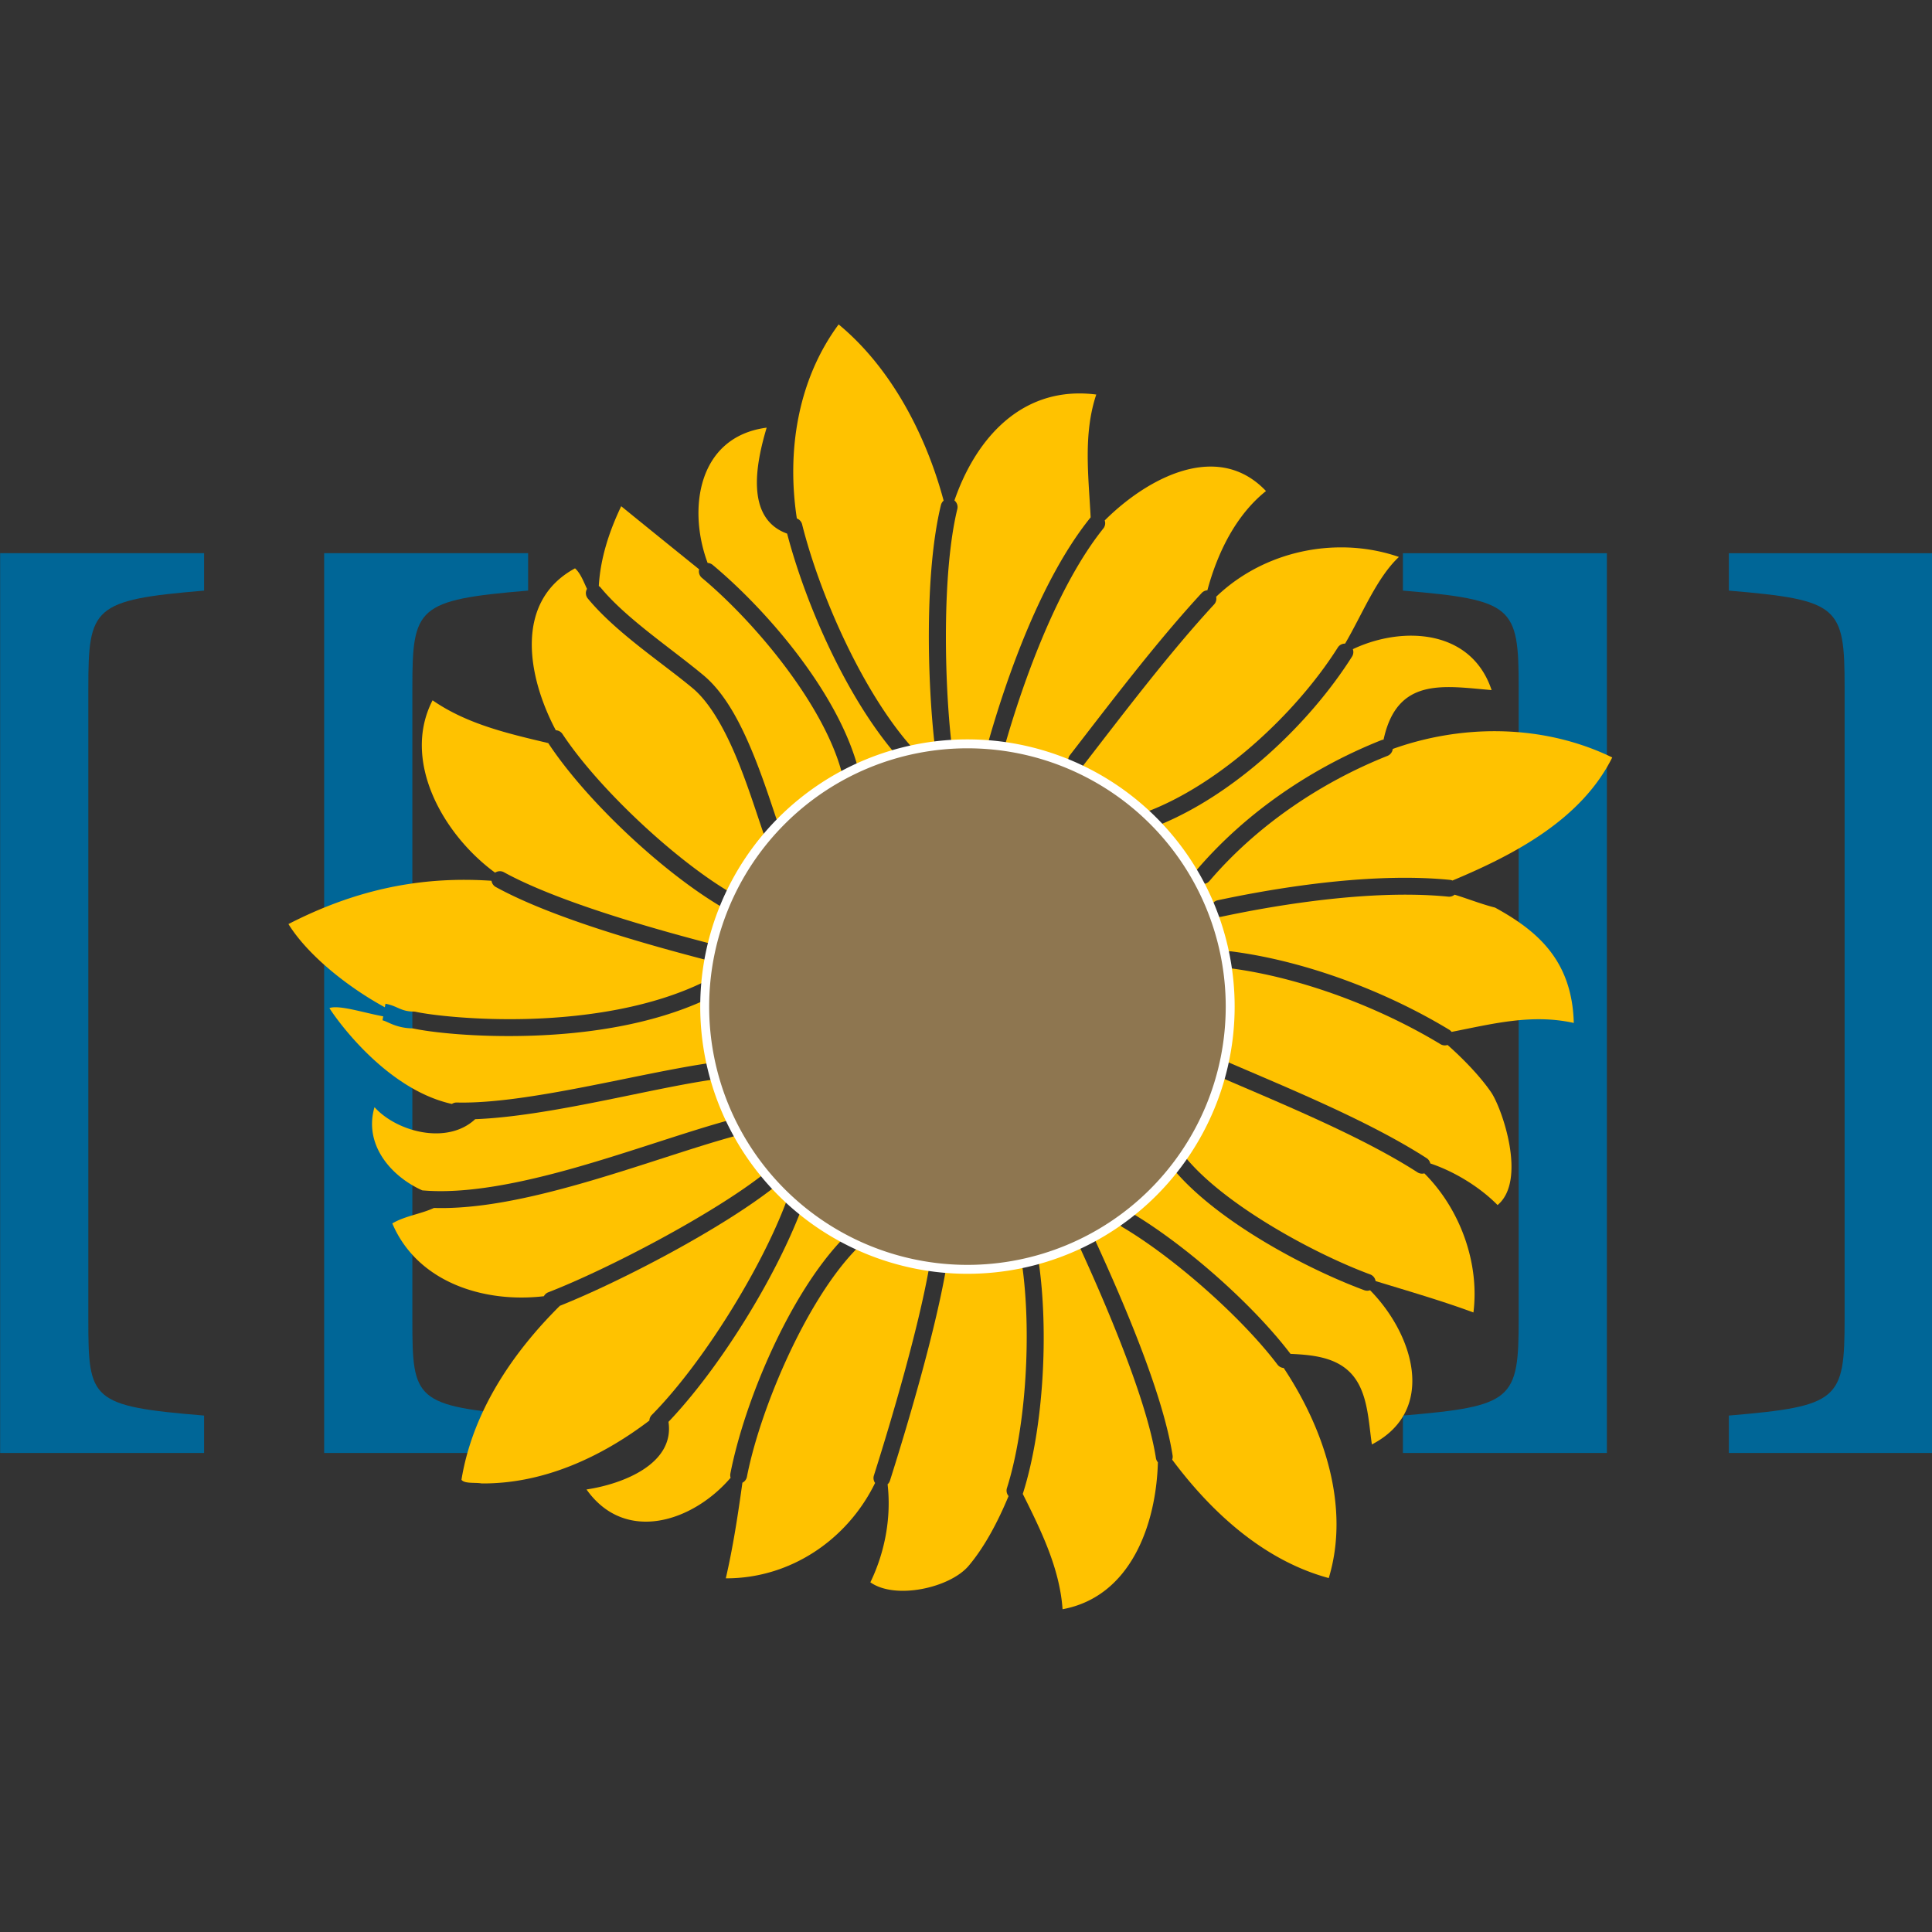
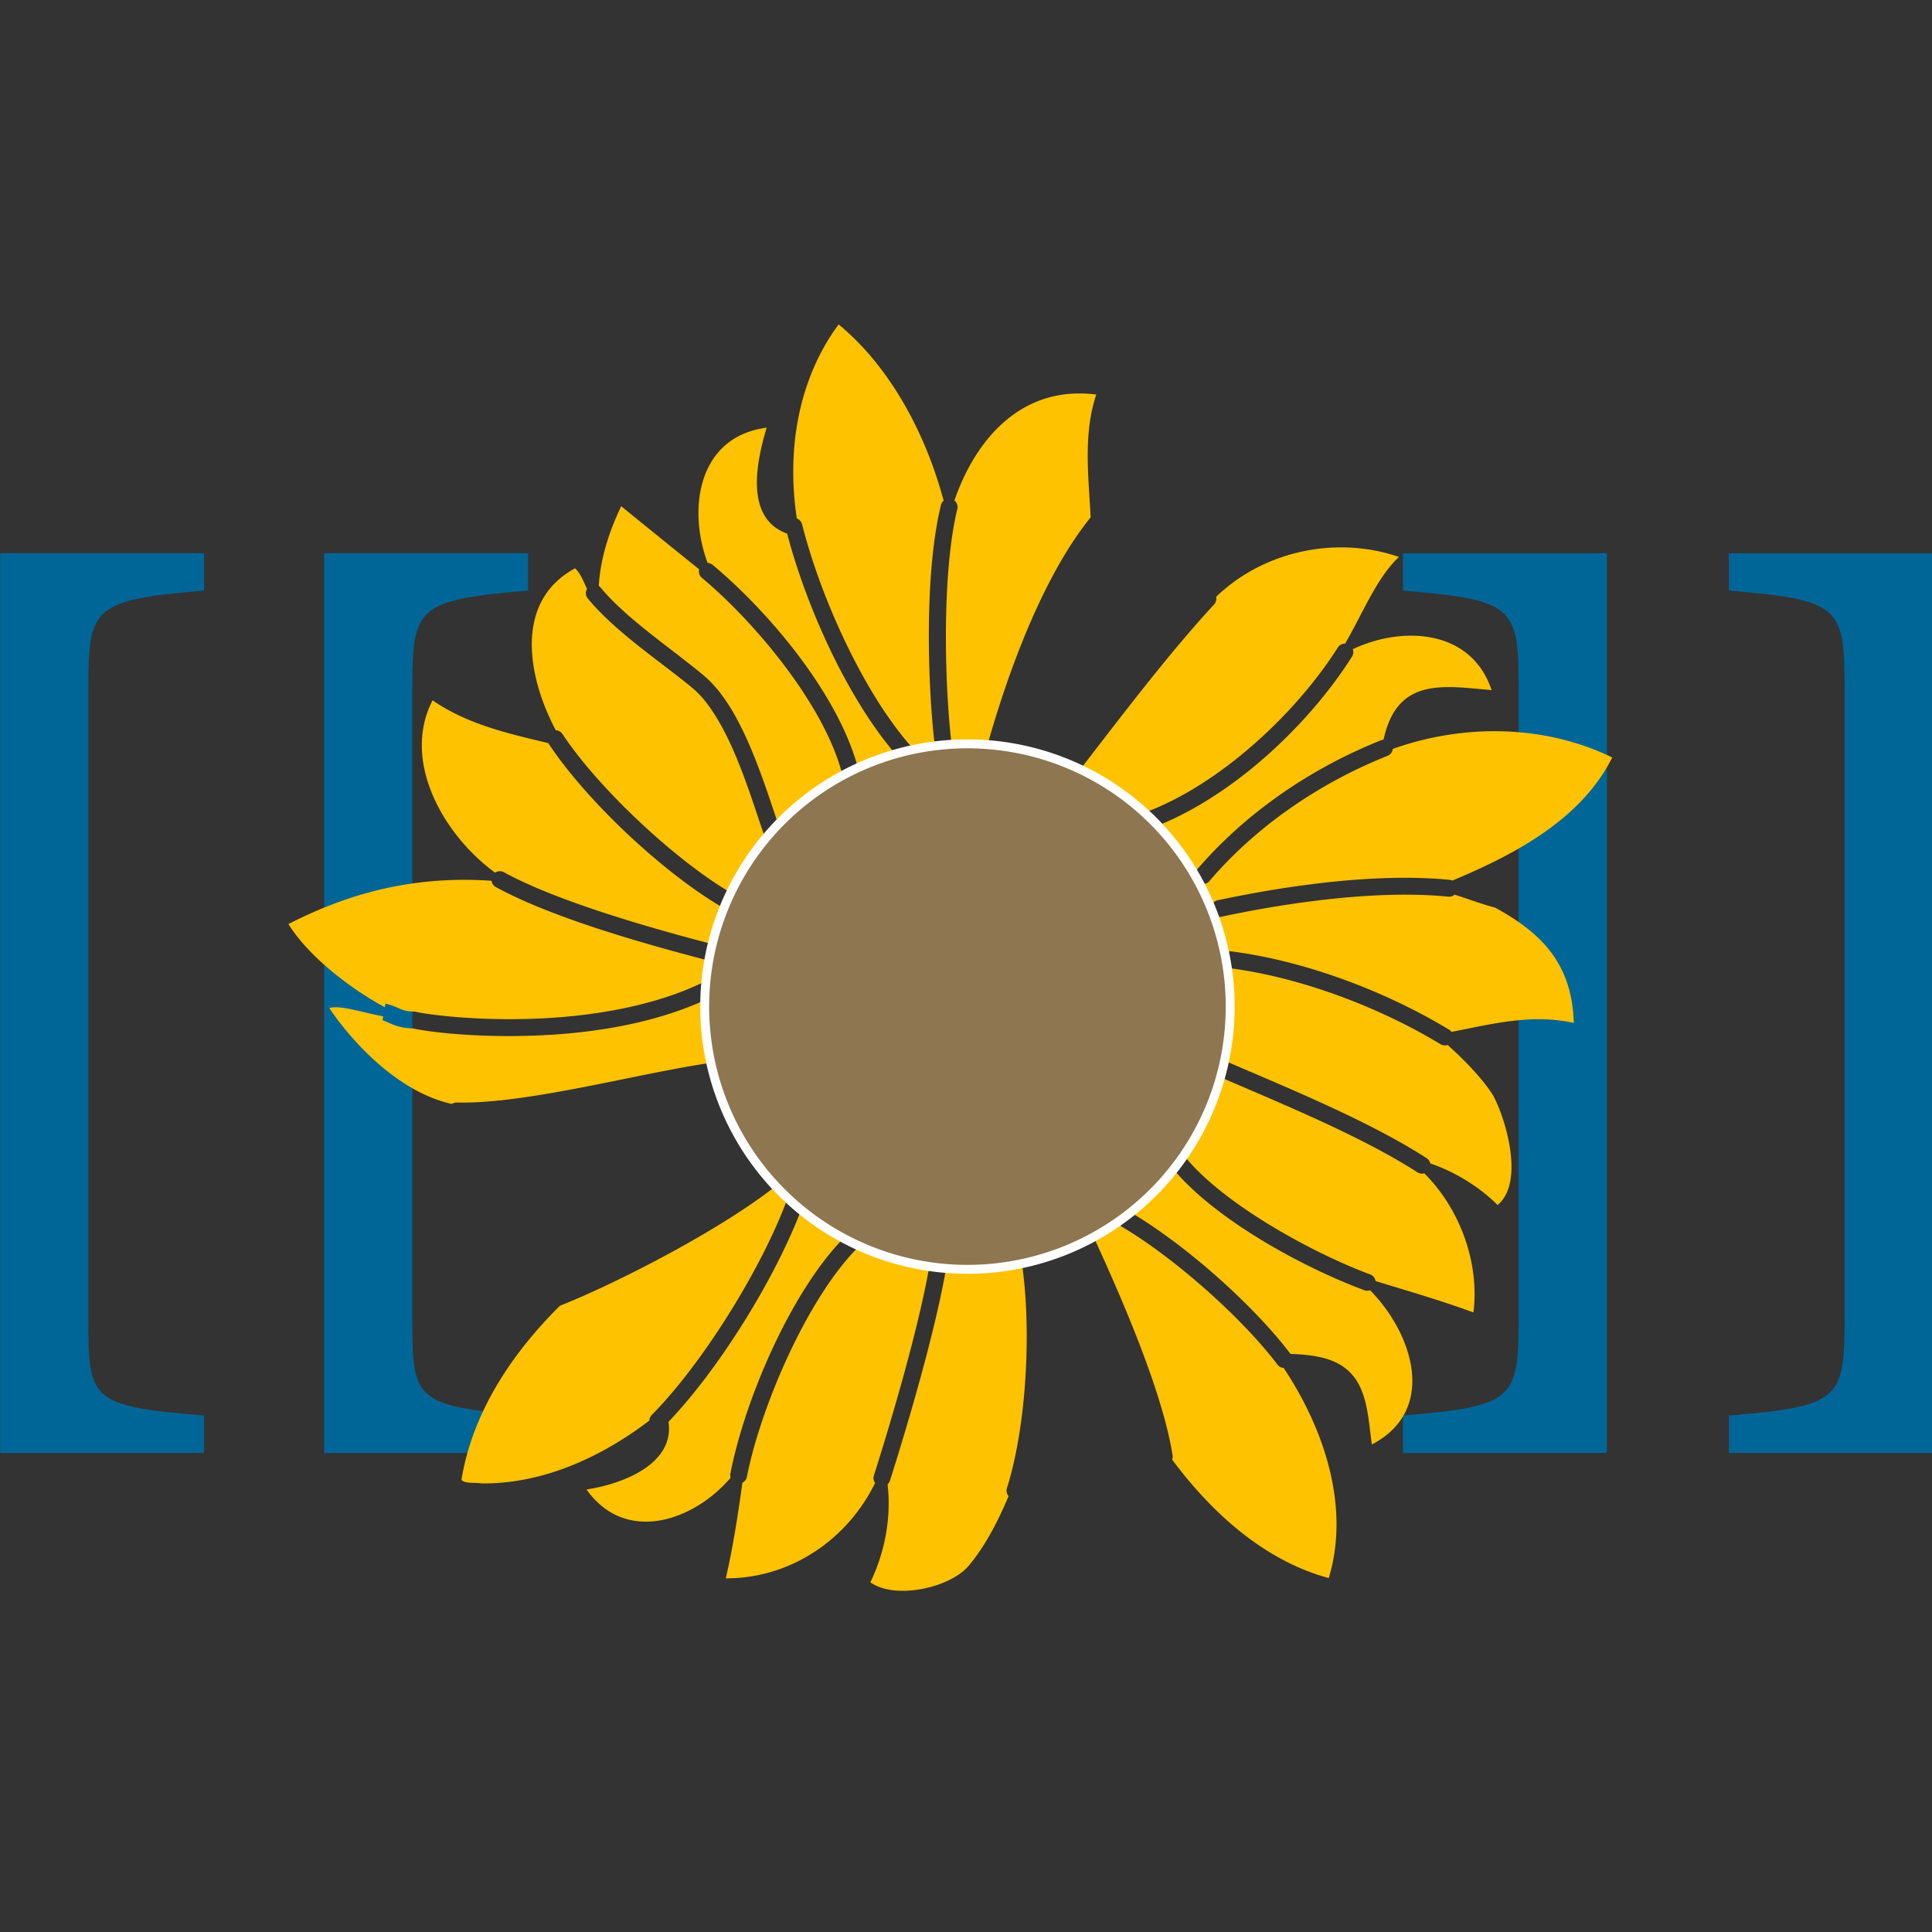
<svg xmlns="http://www.w3.org/2000/svg" xmlns:ns1="http://sodipodi.sourceforge.net/DTD/sodipodi-0.dtd" xmlns:ns2="http://www.inkscape.org/namespaces/inkscape" width="64mm" height="64mm" enable-background="new 41.5 29.5 736 573" version="1.1" viewBox="41.5 29.5 241.89 241.89" xml:space="preserve" id="svg828" ns1:docname="mediawiki-icon.svg" ns2:version="0.92.3 (2405546, 2018-03-11)">
  <rect x="41.5" y="29.5" width="241.89" height="241.89" fill="#333333" stroke="none" />
  <ns1:namedview pagecolor="#ffffff" bordercolor="#666666" borderopacity="1" objecttolerance="10" gridtolerance="10" guidetolerance="10" ns2:pageopacity="0" ns2:pageshadow="2" ns2:window-width="1920" ns2:window-height="1001" id="namedview830" showgrid="false" ns2:zoom="1.3690821" ns2:cx="183.50752" ns2:cy="82.062966" ns2:current-layer="layer1" ns2:document-units="mm" units="mm" fit-margin-top="1" fit-margin-left="1" fit-margin-right="1" fit-margin-bottom="1" ns2:window-x="-9" ns2:window-y="-9" ns2:window-maximized="1" />
  <defs id="defs832" />
  <g ns2:label="Embroidery" id="layer1" ns2:groupmode="layer" style="display:inline" transform="translate(-6.777,-324.521)">
    <g id="g1016" transform="translate(-122.731,40.336)">
      <g transform="matrix(0.705,0,0,0.705,124.556,142.752)" id="g879">
        <path embroider_fill_underlay="True" d="m 123.455,500.492 v -159.791 h 36.223 v 6.643 c -19.776,1.66 -20.558,2.952 -20.558,17.344 v 112.186 c 0,14.207 0.392,15.316 20.558,16.977 v 6.64 h -36.223 z" id="path815" ns2:connector-curvature="0" style="fill:#006697;stroke-width:0.528" />
        <path embroider_fill_underlay="True" d="M 65.913,500.49 V 340.701 H 102.135 v 6.643 c -19.776,1.66 -20.558,2.952 -20.558,17.344 v 112.184 c 0,14.207 0.392,15.316 20.558,16.977 v 6.64 H 65.913 Z" id="path932" ns2:connector-curvature="0" style="fill:#006697;stroke-width:0.528" />
        <path embroider_fill_underlay="True" d="m 315.035,500.492 v -6.641 c 19.579,-1.662 20.559,-2.769 20.559,-17.161 V 364.504 c 0,-14.392 -0.979,-15.499 -20.559,-17.159 V 340.702 h 36.223 v 159.791 h -36.223 z" id="path817" ns2:connector-curvature="0" style="fill:#006697;stroke-width:0.528" />
        <path embroider_fill_underlay="True" d="m 372.919,500.492 v -6.641 c 19.578,-1.662 20.558,-2.769 20.558,-17.161 V 364.504 c 0,-14.392 -0.979,-15.499 -20.558,-17.159 V 340.702 h 36.222 v 159.791 h -36.222 z" id="path819" ns2:connector-curvature="0" style="fill:#006697;stroke-width:0.528" />
        <path embroider_fill_underlay="True" ns2:connector-curvature="0" style="fill:#ffc200;fill-opacity:1;stroke:none;stroke-width:0.528" id="path930" d="m 214.823,300.072 c -7.312,9.894 -9.235,22.598 -7.422,34.459 a 1.497,1.497 0 0 1 0.938,1.059 c 3.183,12.65 10.793,29.797 19.475,39.561 a 1.497,1.497 0 0 1 0.293,0.462 46.661,46.661 0 0 1 3.801,-0.633 1.497,1.497 0 0 1 -0.009,-0.068 c -1.296,-11.072 -1.862,-30.594 1.088,-42.743 a 1.497,1.497 0 0 1 0.484,-0.801 c -3.114,-11.64 -9.321,-23.599 -18.648,-31.296 z" />
        <path embroider_fill_underlay="True" ns2:connector-curvature="0" style="fill:#ffc200;fill-opacity:1;stroke:none;stroke-width:0.528" id="path928" d="m 258.152,312.338 c -11.828,-0.298 -19.247,8.798 -22.765,18.999 a 1.497,1.497 0 0 1 0.511,1.538 c -2.751,11.326 -2.284,30.933 -1.024,41.687 a 1.497,1.497 0 0 1 0.007,0.098 46.661,46.661 0 0 1 2.82,-0.1 46.661,46.661 0 0 1 3.562,0.178 1.497,1.497 0 0 1 0.014,-0.056 c 3.566,-12.656 9.693,-29.623 18.2,-40.226 a 1.497,1.497 0 0 1 0.104,-0.118 c -0.376,-7.327 -1.344,-14.8 0.995,-21.813 -0.828,-0.106 -1.636,-0.168 -2.424,-0.188 z" />
        <path embroider_fill_underlay="True" ns2:connector-curvature="0" style="fill:#ffc200;fill-opacity:1;stroke:none;stroke-width:0.528" id="path926" d="m 202.043,318.405 c -12.189,1.6 -14.085,14.371 -10.484,24.032 a 1.497,1.497 0 0 1 0.916,0.359 c 9.937,8.306 22.275,22.879 25.789,36.067 a 46.661,46.661 0 0 1 6.642,-2.499 c -8.737,-10.227 -15.901,-26.468 -19.229,-39.14 -7.506,-2.712 -5.523,-12.495 -3.635,-18.819 z" />
-         <path embroider_fill_underlay="True" ns2:connector-curvature="0" style="fill:#ffc200;fill-opacity:1;stroke:none;stroke-width:0.528" id="path924" d="m 280.85,325.318 c -6.71,0.017 -13.805,4.609 -18.775,9.567 a 1.497,1.497 0 0 1 -0.259,1.446 c -7.874,9.814 -14.006,26.338 -17.535,38.752 a 46.661,46.661 0 0 1 11.499,3.126 1.497,1.497 0 0 1 0.133,-1.663 c 7.187,-9.292 15.327,-20.045 23.378,-28.764 a 1.497,1.497 0 0 1 1.017,-0.493 c 1.785,-6.632 5.034,-13.327 10.409,-17.626 -2.943,-3.107 -6.351,-4.354 -9.866,-4.346 z" />
        <path embroider_fill_underlay="True" ns2:connector-curvature="0" style="fill:#ffc200;fill-opacity:1;stroke:none;stroke-width:0.528" id="path922" d="m 176.207,332.359 c -2.134,4.482 -3.691,9.225 -3.977,14.166 a 1.497,1.497 0 0 1 0.369,0.328 c 4.506,5.455 12.485,10.751 18.205,15.513 3.637,3.028 6.266,7.896 8.419,12.967 2.045,4.819 3.602,9.774 4.898,13.57 a 46.661,46.661 0 0 1 11.484,-8.729 1.497,1.497 0 0 1 -0.211,-0.477 c -3.174,-12.007 -15.287,-26.621 -24.835,-34.604 a 1.497,1.497 0 0 1 -0.507,-1.526 c -4.623,-3.732 -9.286,-7.498 -13.843,-11.209 z" />
        <path embroider_fill_underlay="True" ns2:connector-curvature="0" style="fill:#ffc200;fill-opacity:1;stroke:none;stroke-width:0.528" id="path920" d="m 303.702,339.67 c -7.946,0.087 -15.916,3.077 -21.839,8.774 a 1.497,1.497 0 0 1 -0.371,1.369 c -7.9,8.556 -16.009,19.255 -23.21,28.565 a 1.497,1.497 0 0 1 -0.941,0.574 46.661,46.661 0 0 1 11.784,7.849 1.498,1.498 0 0 1 0.19,-0.087 c 13.163,-4.897 26.742,-17.543 34.142,-29.241 a 1.497,1.497 0 0 1 1.31,-0.714 c 3.033,-5.169 5.612,-11.708 9.559,-15.391 -3.407,-1.178 -7.013,-1.738 -10.624,-1.698 z" />
        <path embroider_fill_underlay="True" ns2:connector-curvature="0" style="fill:#ffc200;fill-opacity:1;stroke:none;stroke-width:0.528" id="path918" d="m 168.009,343.39 c -10.904,5.898 -8.417,19.34 -3.415,28.756 a 1.497,1.497 0 0 1 1.201,0.687 c 6.317,9.568 19.965,22.358 29.914,28.187 a 46.661,46.661 0 0 1 6.271,-9.808 1.498,1.498 0 0 1 -0.465,-0.668 c -1.362,-3.938 -2.977,-9.161 -5.048,-14.042 -2.071,-4.881 -4.637,-9.386 -7.578,-11.835 -5.492,-4.572 -13.608,-9.867 -18.598,-15.907 a 1.497,1.497 0 0 1 -0.155,-1.718 c -0.633,-1.346 -1.153,-2.776 -2.127,-3.653 z" />
        <path embroider_fill_underlay="True" ns2:connector-curvature="0" style="fill:#ffc200;fill-opacity:1;stroke:none;stroke-width:0.528" id="path916" d="m 316.791,355.352 c -3.629,-0.053 -7.396,0.849 -10.65,2.393 a 1.497,1.497 0 0 1 -0.152,1.329 c -7.547,11.93 -20.799,24.505 -34.491,30.005 a 46.661,46.661 0 0 1 6.542,8.801 1.498,1.498 0 0 1 0.356,-0.906 c 8.743,-10.229 20.413,-18.139 32.772,-23.056 a 1.497,1.497 0 0 1 0.43,-0.106 c 2.414,-11.176 10.661,-9.524 19.189,-8.798 -2.279,-6.834 -7.947,-9.573 -13.996,-9.661 z" />
        <path embroider_fill_underlay="True" ns2:connector-curvature="0" style="fill:#ffc200;fill-opacity:1;stroke:none;stroke-width:0.528" id="path914" d="m 142.712,366.827 c -5.532,10.706 1.808,23.809 11.104,30.611 a 1.497,1.497 0 0 1 0.871,-0.262 1.497,1.497 0 0 1 0.715,0.195 c 9.449,5.188 26.307,9.976 37.033,12.766 a 46.661,46.661 0 0 1 2.028,-6.37 c -10.596,-6.118 -24.394,-19.02 -31.171,-29.284 a 1.497,1.497 0 0 1 -0.035,-0.056 c -7.119,-1.695 -14.413,-3.349 -20.546,-7.601 z" />
        <path embroider_fill_underlay="True" ns2:connector-curvature="0" style="fill:#ffc200;fill-opacity:1;stroke:none;stroke-width:0.528" id="path912" d="m 331.714,372.314 c -6.256,-0.049 -12.557,1.033 -18.485,3.15 a 1.497,1.497 0 0 1 -0.953,1.237 c -11.934,4.749 -23.221,12.413 -31.603,22.22 a 1.498,1.498 0 0 1 -1.835,0.351 46.661,46.661 0 0 1 2.123,4.522 1.497,1.497 0 0 1 1.187,-1.457 c 9.261,-1.977 20.556,-3.748 31.067,-3.969 3.504,-0.074 6.92,0.025 10.145,0.346 a 1.497,1.497 0 0 1 0.473,0.119 c 11.067,-4.624 22.896,-10.865 28.376,-21.857 -6.37,-3.098 -13.403,-4.606 -20.494,-4.661 z" />
        <path embroider_fill_underlay="True" ns2:connector-curvature="0" style="fill:#ffc200;fill-opacity:1;stroke:none;stroke-width:0.528" id="path910" d="m 148.411,398.709 c -10.996,-0.013 -21.115,2.626 -31.297,7.854 3.435,5.543 10.577,11.217 17.117,14.779 l 0.11,-0.627 c 2.107,0.372 2.711,1.387 5.021,1.387 v 10e-4 a 1.498,1.498 0 0 1 0.336,0.036 c 2.378,0.546 10.725,1.588 20.633,1.251 9.908,-0.337 21.505,-2.034 30.836,-6.678 a 1.497,1.497 0 0 1 0.102,-0.046 46.661,46.661 0 0 1 0.533,-3.598 c -10.778,-2.8 -27.735,-7.523 -37.842,-13.072 a 1.497,1.497 0 0 1 -0.781,-1.119 c -1.609,-0.11 -3.199,-0.166 -4.77,-0.168 z" />
        <path embroider_fill_underlay="True" ns2:connector-curvature="0" style="fill:#ffc200;fill-opacity:1;stroke:none;stroke-width:0.528" id="path908" d="m 315.819,401.345 c -10.862,-0.038 -23.156,1.809 -33.046,3.921 a 1.497,1.497 0 0 1 -1.412,-0.446 46.661,46.661 0 0 1 1.994,7.005 1.497,1.497 0 0 1 1.099,-0.419 1.497,1.497 0 0 1 0.15,0.014 c 13.113,1.692 27.374,7.078 38.657,13.913 a 1.497,1.497 0 0 1 0.418,0.38 c 7.21,-1.408 14.206,-3.251 21.702,-1.589 -0.298,-11.191 -6.565,-16.414 -13.983,-20.485 -2.501,-0.637 -4.797,-1.564 -7.185,-2.293 a 1.497,1.497 0 0 1 -1.15,0.348 c -2.307,-0.229 -4.737,-0.339 -7.244,-0.348 z" />
        <path embroider_fill_underlay="True" ns2:connector-curvature="0" style="fill:#ffc200;fill-opacity:1;stroke:none;stroke-width:0.528" id="path906" d="m 283.805,414.279 a 46.661,46.661 0 0 1 0.559,6.943 46.661,46.661 0 0 1 -1.019,9.623 1.497,1.497 0 0 1 0.293,0.097 c 10.968,4.738 25.322,10.565 35.609,17.196 a 1.498,1.498 0 0 1 0.649,0.936 c 4.452,1.491 8.917,4.306 11.949,7.392 5.261,-4.384 0.78,-17.232 -1.166,-20.062 -1.752,-2.55 -4.631,-5.652 -7.718,-8.37 a 1.497,1.497 0 0 1 -1.251,-0.137 c -10.92,-6.615 -24.907,-11.881 -37.489,-13.505 a 1.497,1.497 0 0 1 -0.416,-0.111 z" />
        <path embroider_fill_underlay="True" ns2:connector-curvature="0" style="fill:#ffc200;fill-opacity:1;stroke:none;stroke-width:0.528" id="path904" d="m 191.099,420.053 c -9.658,4.438 -20.974,6.001 -30.668,6.33 -10.009,0.34 -18.133,-0.607 -21.238,-1.292 -3.032,-0.045 -4.505,-1.273 -5.375,-1.427 l 0.126,-0.713 c -3.378,-0.606 -7.811,-2.078 -9.55,-1.468 0.3,0.574 9.383,14.292 21.748,17.029 a 1.497,1.497 0 0 1 0.915,-0.256 c 12.439,0.3 32.3,-5.225 45.124,-7.051 a 46.661,46.661 0 0 1 -1.14,-9.986 46.661,46.661 0 0 1 0.058,-1.168 z" />
        <path embroider_fill_underlay="True" ns2:connector-curvature="0" style="fill:#ffc200;fill-opacity:1;stroke:none;stroke-width:0.528" id="path902" d="m 282.6,433.755 a 46.661,46.661 0 0 1 -6.653,14.162 1.497,1.497 0 0 1 0.839,0.507 c 6.983,8.193 22.379,16.629 32.396,20.345 a 1.497,1.497 0 0 1 0.996,1.194 c 5.83,1.788 11.719,3.487 17.381,5.577 1.098,-8.776 -2.341,-18.336 -8.718,-24.704 a 1.498,1.498 0 0 1 -1.218,-0.181 c -9.846,-6.346 -24.024,-12.151 -35.022,-16.899 z" />
-         <path embroider_fill_underlay="True" ns2:connector-curvature="0" style="fill:#ffc200;fill-opacity:1;stroke:none;stroke-width:0.528" id="path900" d="m 192.885,434.125 a 1.497,1.497 0 0 1 -0.136,0.025 c -11.41,1.607 -29.236,6.551 -42.471,7.067 -4.967,4.628 -13.919,2.255 -17.879,-2.135 -1.935,6.574 2.829,12.246 8.482,14.774 7.79,0.697 17.574,-1.3 27.285,-4.062 9.876,-2.809 19.666,-6.363 27.475,-8.479 a 46.661,46.661 0 0 1 -2.756,-7.191 z" />
-         <path embroider_fill_underlay="True" ns2:connector-curvature="0" style="fill:#ffc200;fill-opacity:1;stroke:none;stroke-width:0.528" id="path898" d="m 197.034,443.98 a 1.497,1.497 0 0 1 -0.408,0.17 c -7.624,2.051 -17.541,5.652 -27.641,8.525 -8.956,2.547 -18.054,4.543 -26.03,4.306 -2.366,1.092 -5.102,1.398 -7.397,2.744 4.477,10.519 16.334,14.174 26.921,12.93 a 1.497,1.497 0 0 1 0.817,-0.709 c 10.766,-4.193 29.263,-13.911 38.352,-21.086 a 1.497,1.497 0 0 1 0.037,-0.027 46.661,46.661 0 0 1 -4.652,-6.854 z" />
        <path embroider_fill_underlay="True" ns2:connector-curvature="0" style="fill:#ffc200;fill-opacity:1;stroke:none;stroke-width:0.528" id="path896" d="m 274.31,450.073 a 46.661,46.661 0 0 1 -7.608,7.704 1.497,1.497 0 0 1 0.025,0.013 c 9.583,5.671 21.566,16.204 28.344,25.105 3.876,0.17 8.068,0.575 10.773,3.495 3.002,3.243 3.059,8.477 3.681,12.59 11.643,-6.063 7.347,-19.608 -0.323,-27.387 a 1.497,1.497 0 0 1 -1.06,-0.019 c -10.441,-3.873 -25.927,-12.168 -33.634,-21.21 a 1.497,1.497 0 0 1 -0.199,-0.293 z" />
        <path embroider_fill_underlay="True" ns2:connector-curvature="0" style="fill:#ffc200;fill-opacity:1;stroke:none;stroke-width:0.528" id="path894" d="m 203.653,453.075 a 1.497,1.497 0 0 1 -0.152,0.136 c -9.337,7.37 -26.985,16.658 -38.187,21.148 -8.564,8.5 -15.527,18.971 -17.473,30.893 0.557,0.745 2.481,0.445 3.576,0.65 10.876,0.101 21.185,-4.611 29.796,-11.165 a 1.497,1.497 0 0 1 0.443,-1.011 c 8.967,-9.069 19.424,-25.904 23.917,-37.986 a 1.497,1.497 0 0 1 0.289,-0.488 46.661,46.661 0 0 1 -2.209,-2.177 z" />
        <path embroider_fill_underlay="True" ns2:connector-curvature="0" style="fill:#ffc200;fill-opacity:1;stroke:none;stroke-width:0.528" id="path892" d="m 208.172,457.313 c -4.65,12.211 -14.476,28.12 -23.565,37.655 1.112,7.444 -8.054,11.033 -14.559,12.007 6.901,9.727 18.954,5.691 25.593,-2.083 a 1.497,1.497 0 0 1 -0.04,-0.76 c 2.48,-12.714 10.454,-31.834 20.09,-41.788 a 46.661,46.661 0 0 1 -7.52,-5.031 z" />
        <path embroider_fill_underlay="True" ns2:connector-curvature="0" style="fill:#ffc200;fill-opacity:1;stroke:none;stroke-width:0.528" id="path890" d="m 264.477,459.365 a 46.661,46.661 0 0 1 -4.434,2.766 1.497,1.497 0 0 1 0.235,0.372 c 4.629,10.073 12.085,27.084 13.854,38.427 a 1.498,1.498 0 0 1 -0.076,0.749 c 7.059,9.48 16.397,17.944 27.809,21.031 3.828,-12.64 -0.805,-26.471 -8.005,-37.313 a 1.498,1.498 0 0 1 -1.096,-0.588 c -6.411,-8.458 -18.415,-19.029 -27.565,-24.443 a 1.497,1.497 0 0 1 -0.721,-1.002 z" />
-         <path embroider_fill_underlay="True" ns2:connector-curvature="0" style="fill:#ffc200;fill-opacity:1;stroke:none;stroke-width:0.528" id="path888" d="m 257.449,463.44 a 46.661,46.661 0 0 1 -7.219,2.726 1.497,1.497 0 0 1 0.132,0.448 c 1.755,12.185 0.918,29.244 -2.784,40.986 a 1.497,1.497 0 0 1 -0.057,0.156 c 3.253,6.512 6.561,13.219 7.07,20.487 12.147,-2.246 16.636,-15.12 16.929,-26.097 a 1.498,1.498 0 0 1 -0.351,-0.751 c -1.638,-10.505 -9.015,-27.63 -13.614,-37.64 a 1.497,1.497 0 0 1 -0.107,-0.314 z" />
        <path embroider_fill_underlay="True" ns2:connector-curvature="0" style="fill:#ffc200;fill-opacity:1;stroke:none;stroke-width:0.528" id="path886" d="m 218.417,463.661 a 1.497,1.497 0 0 1 -0.341,0.519 c -8.931,9.048 -17.164,28.362 -19.536,40.526 a 1.497,1.497 0 0 1 -0.806,1.07 c -0.788,5.692 -1.657,11.38 -2.947,16.98 11.439,0.042 21.579,-6.837 26.51,-16.937 a 1.498,1.498 0 0 1 -0.211,-1.324 c 3.347,-10.56 7.836,-25.954 9.77,-36.701 a 1.497,1.497 0 0 1 0.153,-0.452 46.661,46.661 0 0 1 -12.591,-3.68 z" />
        <path embroider_fill_underlay="True" ns2:connector-curvature="0" style="fill:#ffc200;fill-opacity:1;stroke:none;stroke-width:0.528" id="Tournesol_1_" d="m 247.382,466.81 a 46.661,46.661 0 0 1 -9.683,1.072 46.661,46.661 0 0 1 -3.913,-0.196 1.497,1.497 0 0 1 0.017,0.638 c -1.988,11.049 -6.495,26.452 -9.862,37.076 a 1.498,1.498 0 0 1 -0.422,0.656 c 0.685,5.95 -0.5,12.13 -3.061,17.405 4.431,3.147 14.141,0.988 17.452,-2.925 2.91,-3.44 5.282,-8.021 7.092,-12.391 a 1.497,1.497 0 0 1 -0.279,-1.446 c 3.486,-11.057 4.353,-28.011 2.675,-39.659 a 1.497,1.497 0 0 1 -0.017,-0.229 z" />
        <path embroider_fill_underlay="True" ns2:connector-curvature="0" id="path826" d="m 284.36,421.22 a 46.661,46.661 0 0 1 -46.661,46.661 46.661,46.661 0 0 1 -46.661,-46.661 46.661,46.661 0 0 1 46.661,-46.661 46.661,46.661 0 0 1 46.661,46.661 z" style="display:inline;fill:#8e7650;stroke:#ffffff;stroke-width:1.585" />
      </g>
    </g>
  </g>
</svg>